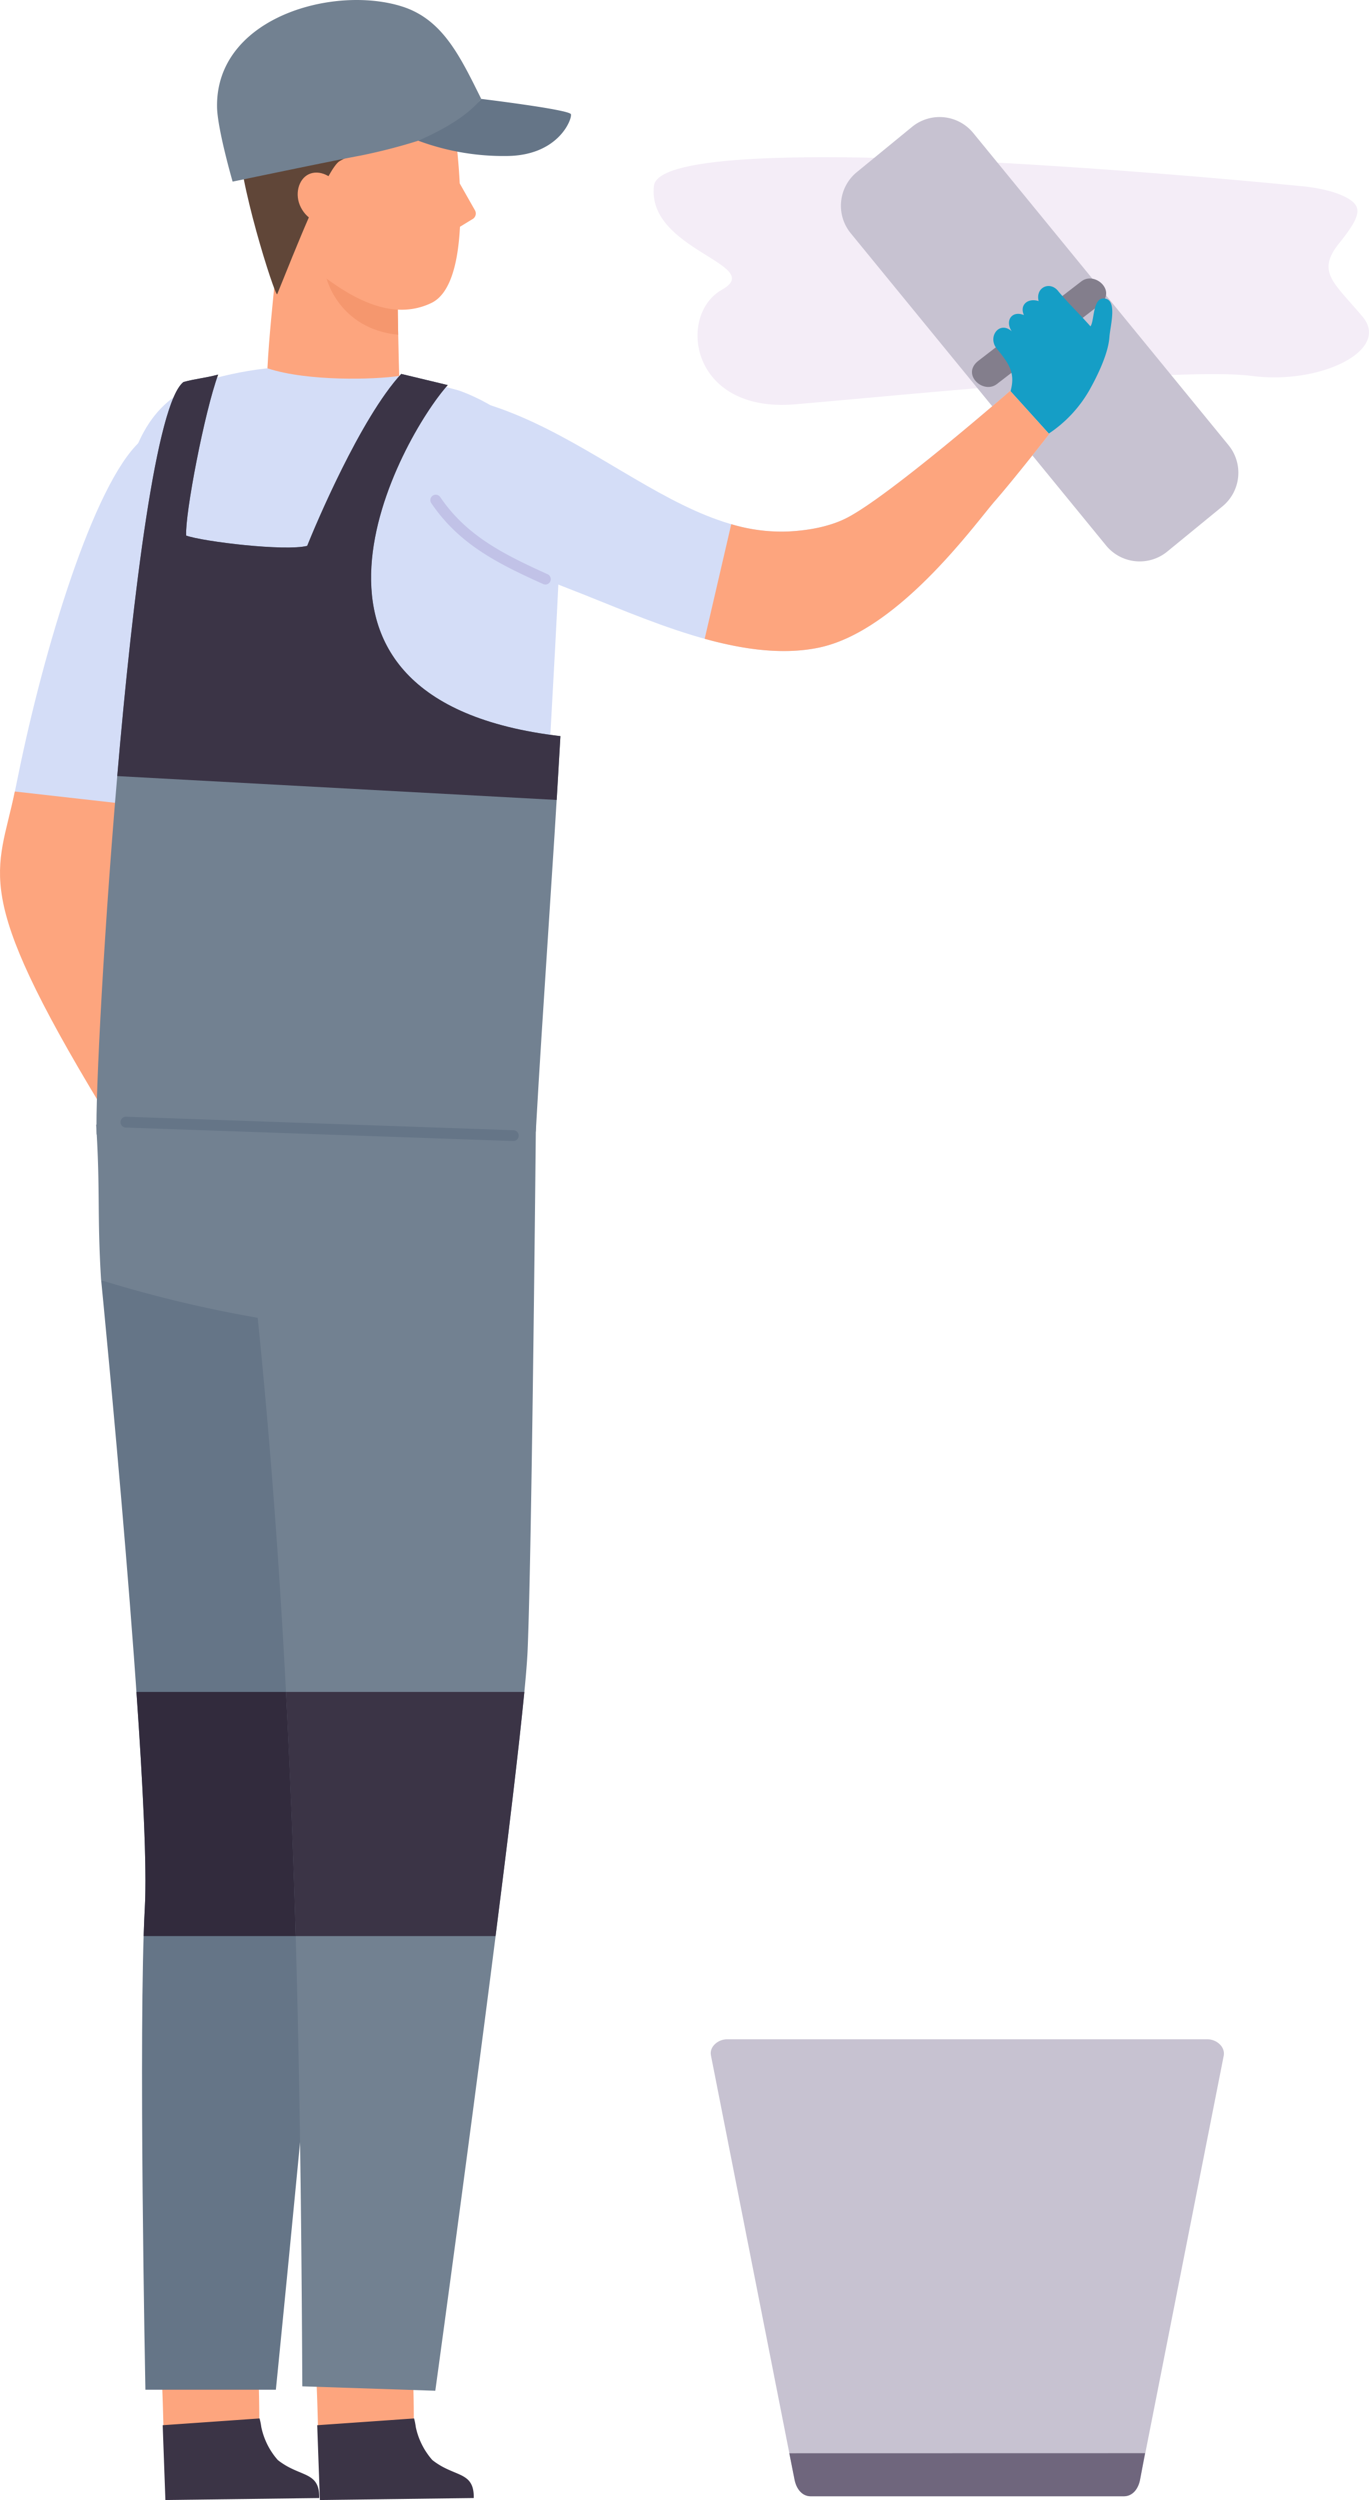
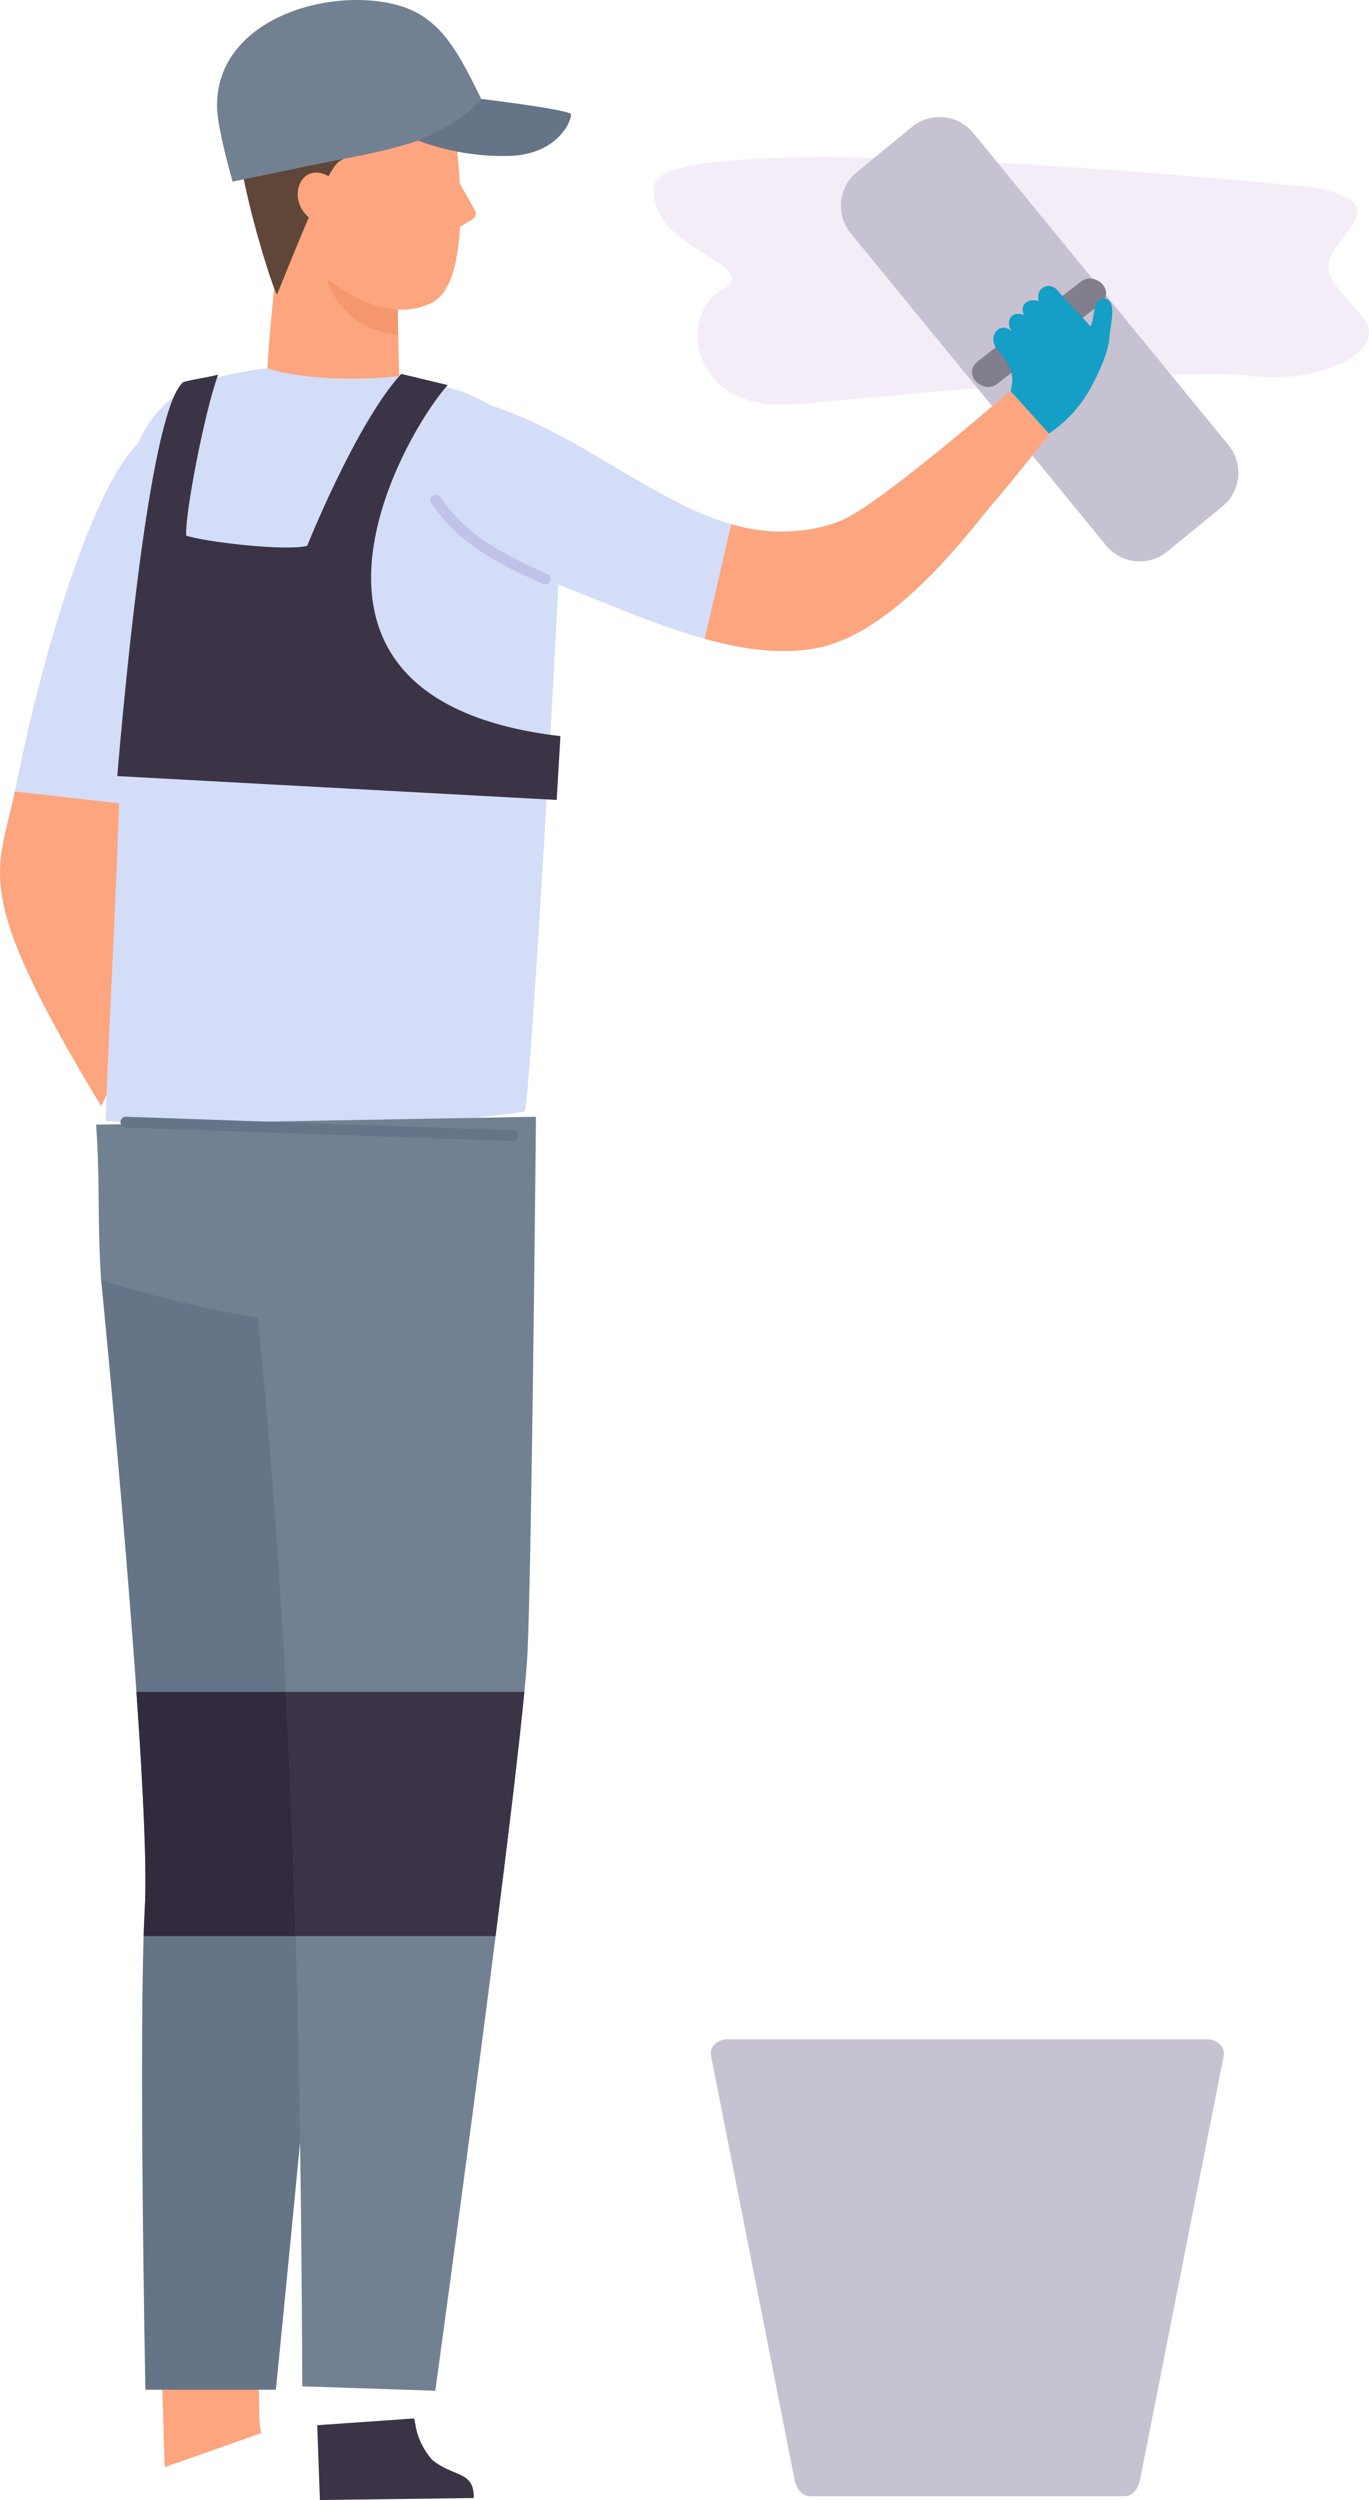
<svg xmlns="http://www.w3.org/2000/svg" viewBox="0 0 337.45 615.92">
  <defs>
    <style>.cls-1{fill:#d4ddf7;}.cls-1,.cls-10,.cls-11,.cls-12,.cls-14,.cls-2,.cls-3,.cls-4,.cls-5,.cls-6,.cls-7,.cls-8,.cls-9{fill-rule:evenodd;}.cls-2{fill:#fda57e;}.cls-3{fill:#f4edf7;}.cls-4{fill:#c7c2d1;}.cls-5{fill:#3b3446;}.cls-13,.cls-6{fill:#657587;}.cls-7{fill:#322b3d;}.cls-8{fill:#f5976e;}.cls-9{fill:#604638;}.cls-10{fill:#728191;}.cls-11{fill:#837e8c;}.cls-12{fill:#6f667d;}.cls-14{fill:#159ec6;}.cls-15{fill:#c1c2e7;}</style>
  </defs>
  <g id="レイヤー_2" data-name="レイヤー 2">
    <g id="_1" data-name="1">
      <path class="cls-1" d="M34.54,108.75c-11.58,10.6-23.85,51.74-30,82-5.19,25.5-6.89,28.39,5,51.47,4.27,8.33,14.62,24.91,16.8,26.58,4.58,3.53,9.83-25.43,9.83-25.43s-8.52-33.16-6.76-45.51c.86-6,5.49-25,7.78-42.49,2.41-18.38-.31-40.82-.31-40.82Z" />
      <path class="cls-2" d="M3.65,195c-4.21,20.41-11.06,24.12,21.29,77.53L41.09,239c-2.39-9.86-11.47-33.38-11.73-41.1Z" />
      <path class="cls-3" d="M320,45.79s-157-15.88-158.81,0,27.79,19.41,16.76,25.59S170,101.82,196,99.61s95.73-9.26,112.49-7S342.91,86.38,335.85,78s-11.47-11-5.74-18.09,5.74-9.26,1.33-11.47S320,45.79,320,45.79Z" />
      <path class="cls-4" d="M302.86,109.72l-63-77a10.72,10.72,0,0,0-15-1.5L211.17,42.43a10.71,10.71,0,0,0-1.5,15l63,77a10.72,10.72,0,0,0,15,1.5l13.66-11.18A10.72,10.72,0,0,0,302.86,109.72Z" />
      <path class="cls-2" d="M39.62,581c.66,11,.59,17.51,1,26.81l23.79-8.37a1.33,1.33,0,0,1-.11-.58,25.78,25.78,0,0,1-.39-3.07c0-7.79-.38-14.63-.38-14.63Z" />
-       <path class="cls-5" d="M40.77,615.92l37.92-.49c.11-6.73-4.72-5-10.22-9.37a17.74,17.74,0,0,1-4.07-8.16,15.29,15.29,0,0,0-.42-2.08L40.1,597.49Z" />
      <path class="cls-6" d="M24.94,315.43S37.33,440.65,35.7,469.9s.14,118.85.14,118.85H68S85.27,416.8,85.27,391.34s-14.08-71.51-14.08-71.51Z" />
      <path class="cls-7" d="M33.63,416.84c1.6,22.89,2.61,43.31,2.07,53.06-.11,2.07-.21,4.45-.29,7.08H78.73c2-22.32,3.9-43.86,5.11-60.14Z" />
      <path class="cls-1" d="M53.09,93.14C37.31,97.37,33,108.42,29.73,123.83c-3,14.57-1.14,32.44-.22,39.51,1.75,13.3-3,92.92-3.46,112.82,30.27,2,79.79,1.61,103.28-2.36,1.32-1.41,8.65-129.9,8.76-141.32.08-7.79.21-15.83-1.66-18.68-4.66-7-13.77-14.21-23.34-17.6C95.2,91.21,75,87.27,53.09,93.14Z" />
      <path class="cls-2" d="M69.17,47.12c.35,10.19-2.46,28.26-3.25,43.62C75.85,94,92.34,93.53,98.4,92.62c0,0-.71-24-.22-28S69.17,47.12,69.17,47.12Z" />
      <path class="cls-8" d="M98.15,82.48c-.13-6.62-.23-14.54,0-17.35L85,60.57l-4.51,8S83.48,81,98.15,82.48Z" />
-       <path class="cls-2" d="M77.71,581c.66,11,.59,17.51,1,26.81l23.78-8.37a1.33,1.33,0,0,1-.11-.58,25.72,25.72,0,0,1-.38-3.07c0-7.79-.39-14.63-.39-14.63Z" />
      <path class="cls-5" d="M78.85,615.92l37.93-.49c.11-6.73-4.72-5-10.22-9.37a17.86,17.86,0,0,1-4.08-8.16,15.32,15.32,0,0,0-.41-2.08l-23.88,1.67Z" />
      <path class="cls-2" d="M111.64,28.65s1.23,7.53,1.68,16.54l3.73,6.58a1.59,1.59,0,0,1-.59,2.22l-3.08,1.88c-.44,8.57-2.23,16.41-7,18.75-12,5.79-24.73-4.54-33.86-12.49-9-7.76-2.88-32-2.88-32L94.44,17.81Z" />
      <path class="cls-9" d="M83.78,39.65C80.66,41.28,72.54,62.13,68.32,72.5c-.55.55-10-29-9.4-38.78.36-6.31.48-9.7,1.58-12.31,2.56-6.17,9.79-11.53,19.4-14.1,5.43-1.44,17.5-1.58,21.33.28,4.8,2.52,14.08,16.17,9,20.14C98.12,29.1,94.7,34,83.78,39.65Z" />
      <path class="cls-2" d="M81.83,54.53c-2.55,1.32-6-.21-7.65-3.39s-.63-7,1.92-8.21,6,.32,7.65,3.5S84.5,53.3,81.83,54.53Z" />
      <path class="cls-6" d="M118.62,24.37S140.4,27,140.73,28.15s-3,10.12-15.65,10.28a60.28,60.28,0,0,1-22-3.77S110.1,30.6,114,28,118.62,24.37,118.62,24.37Z" />
      <path class="cls-10" d="M118.62,24.37C113.36,13.74,109.14,5,99.51,1.73,82.7-3.87,53.3,4.1,53.5,26.19c0,5.31,3.84,18.56,3.84,18.56s25.17-5.26,31.53-6.42a138.44,138.44,0,0,0,14.26-3.67C110,31.62,115.45,28.26,118.62,24.37Z" />
-       <path class="cls-10" d="M53.78,92.28c-3.35,9.09-8.21,34.38-7.89,39.67,4.19,1.49,24.4,3.92,29.83,2.53,1.89-4.74,13.06-31.38,23.18-42.36l11.47,2.75c-11.44,12.76-48,77.61,27.77,86.49-1.77,31.78-4.29,65.65-6.07,97.42-39.63,7.46-69.34,4.46-108.25.71-.74-17.27,8.86-175.73,21.41-185.38C48.44,93.24,50.57,93.15,53.78,92.28Z" />
      <path class="cls-5" d="M53.78,92.28c-3.35,9.09-8.21,34.38-7.89,39.67,4.19,1.49,24.4,3.92,29.83,2.53,1.89-4.74,13.06-31.38,23.18-42.36l11.47,2.75c-11.44,12.76-48,77.61,27.77,86.49q-.44,7.78-.92,15.72L28.9,191.2c3.89-45.39,9.7-92,16.33-97.09C48.44,93.24,50.57,93.15,53.78,92.28Z" />
      <path class="cls-10" d="M132.11,275.13s-1,106.94-2.06,131.59S107.3,589,107.3,589l-32.78-1.09c-.46-88.43-2-174.86-11-263.25a311,311,0,0,1-38.6-9.26c-1-16.3-.18-22-1.22-38.32Z" />
      <path class="cls-5" d="M129.25,416.84c-1.32,13.55-4,35.93-7.1,60.14H72.87q-.86-30.08-2.39-60.14Z" />
      <path class="cls-11" d="M266.53,69.33,241.17,88.88c-4.32,3.33,1.19,8.33,4.55,5.74l25.36-19.55C275.4,71.74,269.89,66.74,266.53,69.33Z" />
      <path class="cls-4" d="M179.2,502.41H297.65c2.18,0,4.38,1.82,4,4L281,611c-.43,2.14-1.79,4-4,4H199.87c-2.18,0-3.54-1.82-4-4L175.24,506.37C174.82,504.23,177,502.41,179.2,502.41Z" />
-       <path class="cls-12" d="M282.25,604.38,281,611c-.43,2.14-1.79,4-4,4H199.87c-2.18,0-3.54-1.82-4-4l-1.31-6.6Z" />
      <path class="cls-13" d="M126.48,281.11l-95.57-3.32a1.34,1.34,0,0,1,.05-2.67l95.57,3.33a1.33,1.33,0,0,1,0,2.66Z" />
      <path class="cls-14" d="M258.25,107a31.78,31.78,0,0,0,10.29-10.9c2-3.56,4.65-9,4.93-13.08.2-2.8,2-9-1.11-9.47s-2.55,5.57-3.57,6.85c-2.77-3.14-5.22-5.42-7.85-8.55-2-2.75-5.78-1.11-4.92,2.33-2.65-.83-4.76.9-3.63,3.45-2.95-1.22-4.75,1.39-3,4-3-2.72-6.11,1.35-3.65,4.33,3.31,4,4.69,6.27,3.15,11.11C252.91,100.14,254.27,104,258.25,107Z" />
      <path class="cls-1" d="M140.37,145.1c17.88,6.88,41.95,18.57,61.54,14.44s38.51-30.59,43.32-36.1,13.4-16.5,13.4-16.5L249,96.29s-29.57,25.78-40.22,31.28c-4.06,2.09-9.19,3.09-14.28,3.36-8,.42-15.61-1.73-23.2-5.12-15.85-7.1-31.51-19.65-49.61-25.71-15.45-5.17-22.55,15.18-10.89,28C116.33,134.16,127.89,140.3,140.37,145.1Z" />
      <path class="cls-2" d="M201.91,159.54c19.6-4.12,38.51-30.59,43.32-36.1s13.4-16.5,13.4-16.5L249,96.29s-29.57,25.78-40.22,31.28c-4.06,2.09-9.19,3.09-14.28,3.36a43.24,43.24,0,0,1-14.25-1.79s-6.55,28.24-6.55,28.24C183.37,160.05,193.09,161.4,201.91,159.54Z" />
      <path class="cls-15" d="M134.41,144a1.29,1.29,0,0,1-.54-.12c-11.45-5.15-20.75-9.89-27.56-19.92a1.33,1.33,0,1,1,2.2-1.5c6.43,9.45,15.39,14,26.45,19a1.33,1.33,0,0,1-.55,2.55Z" />
    </g>
  </g>
</svg>